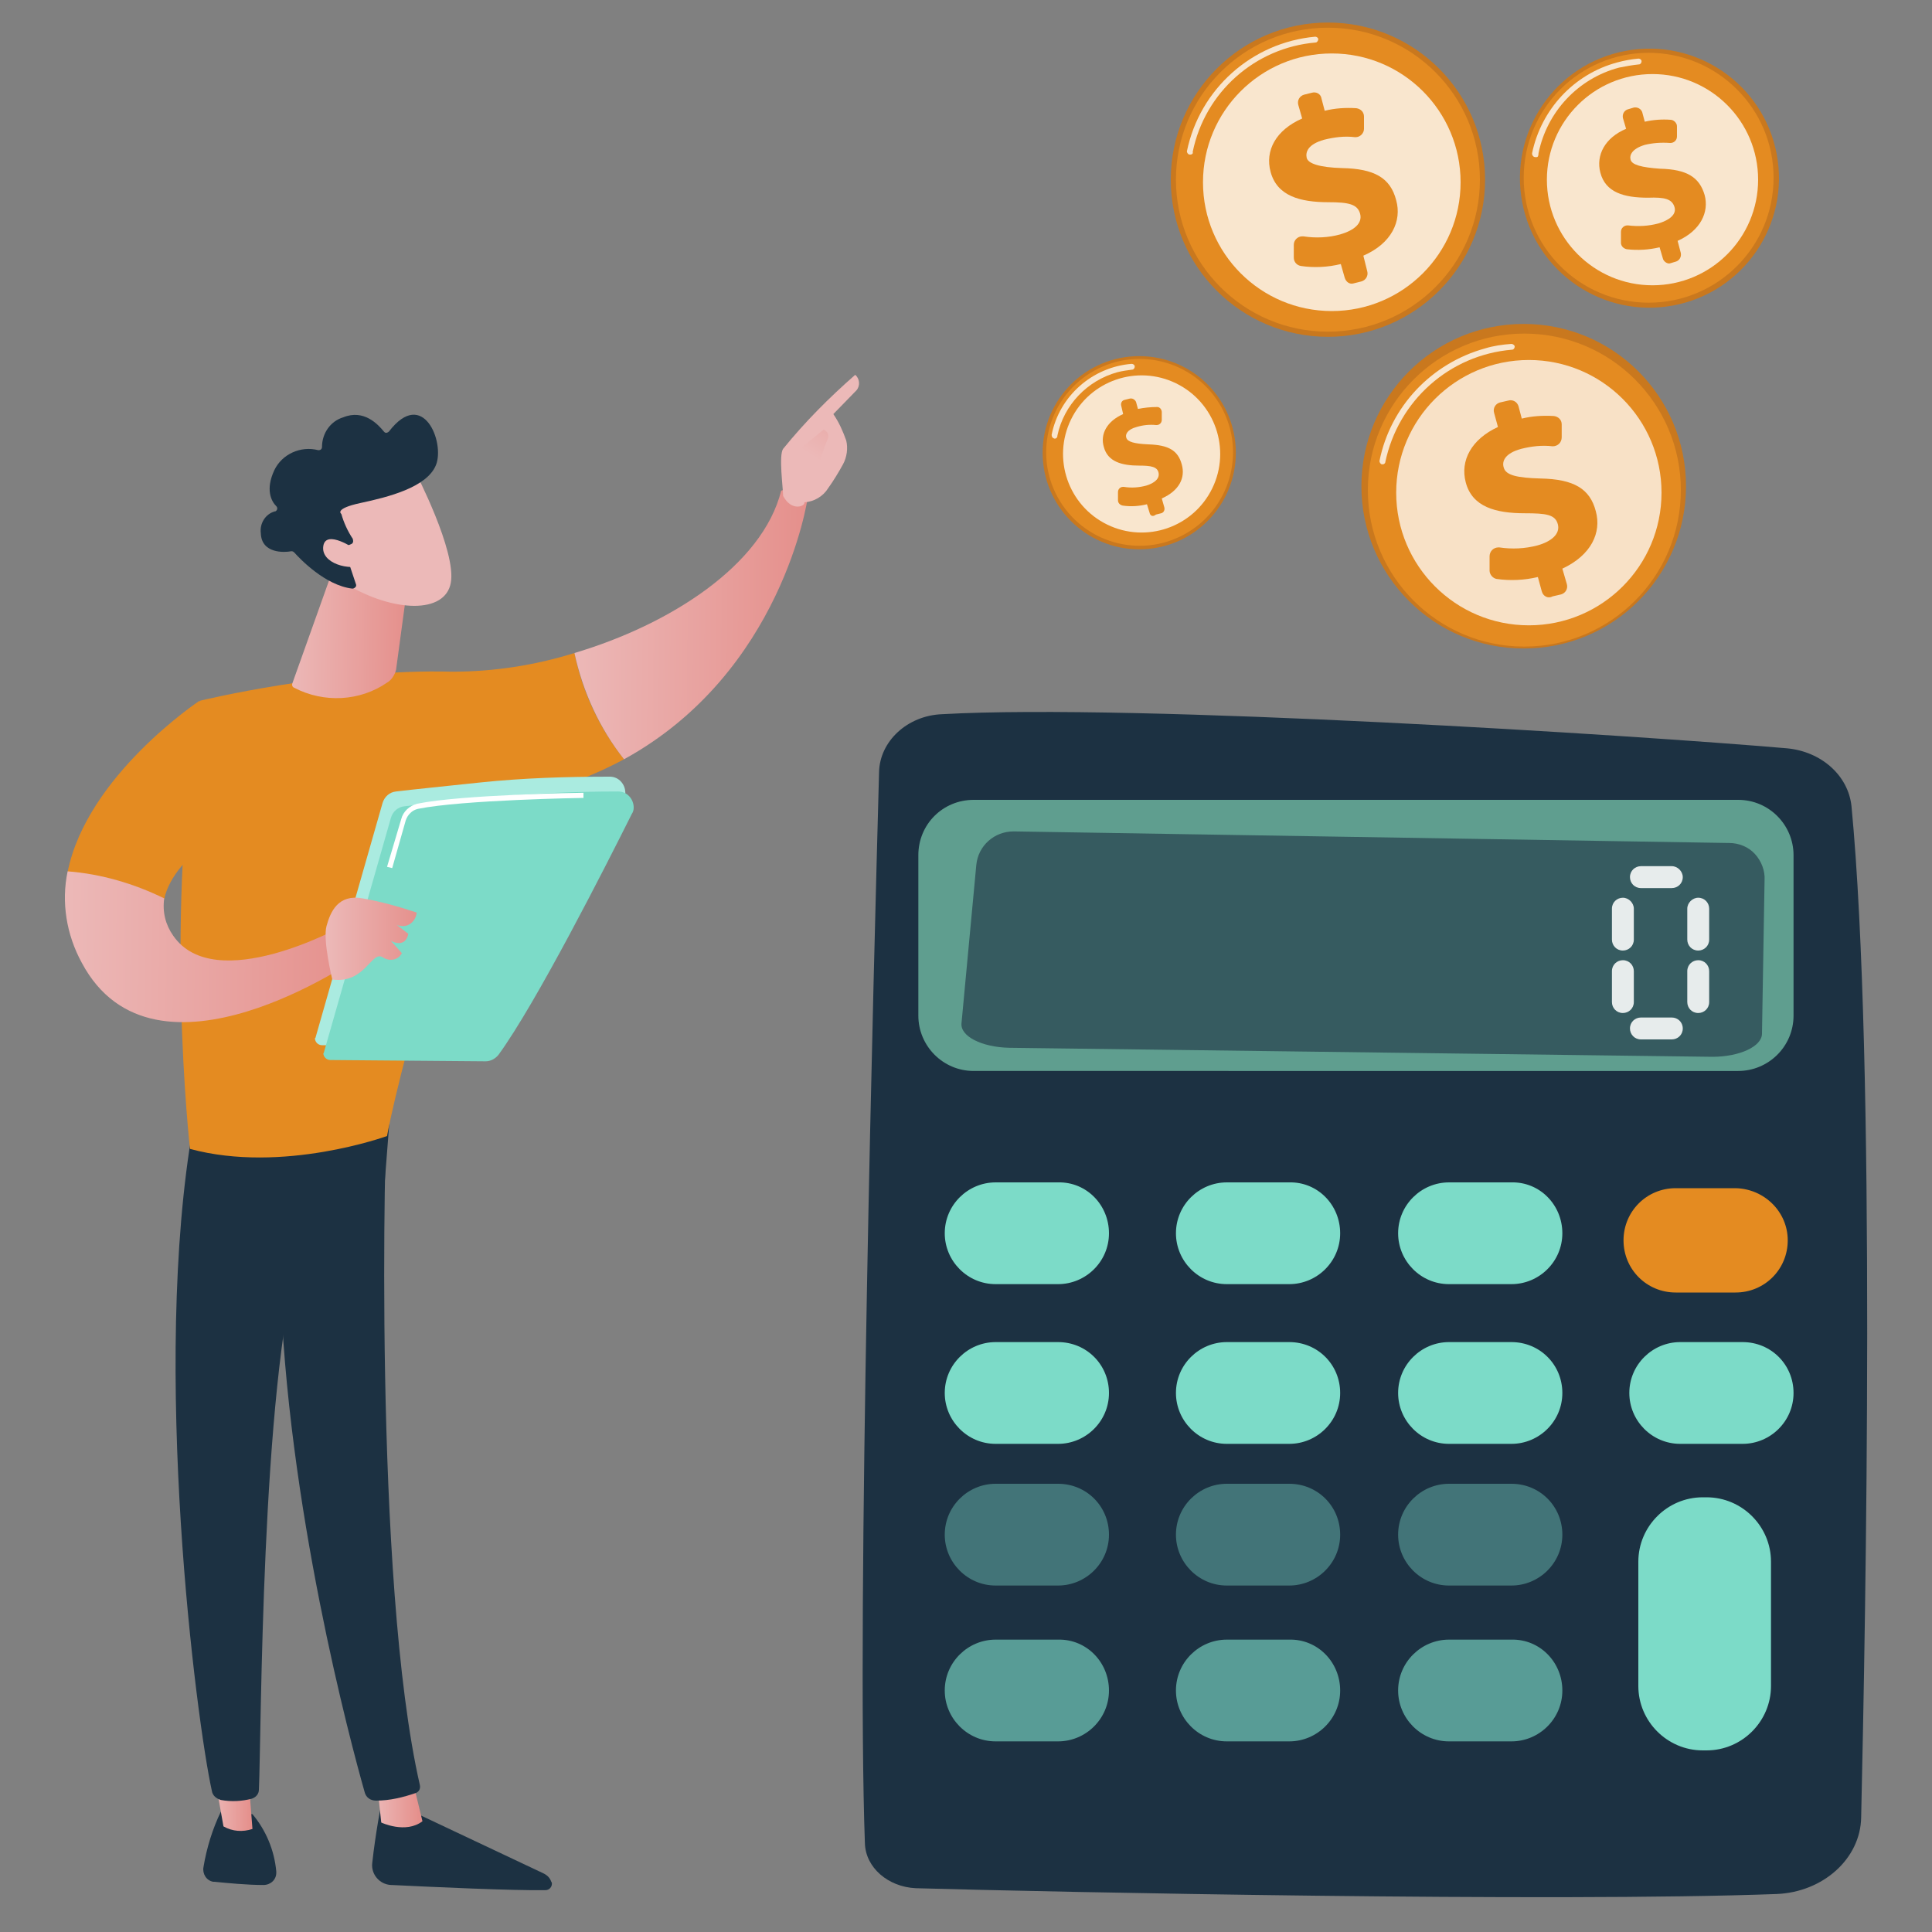
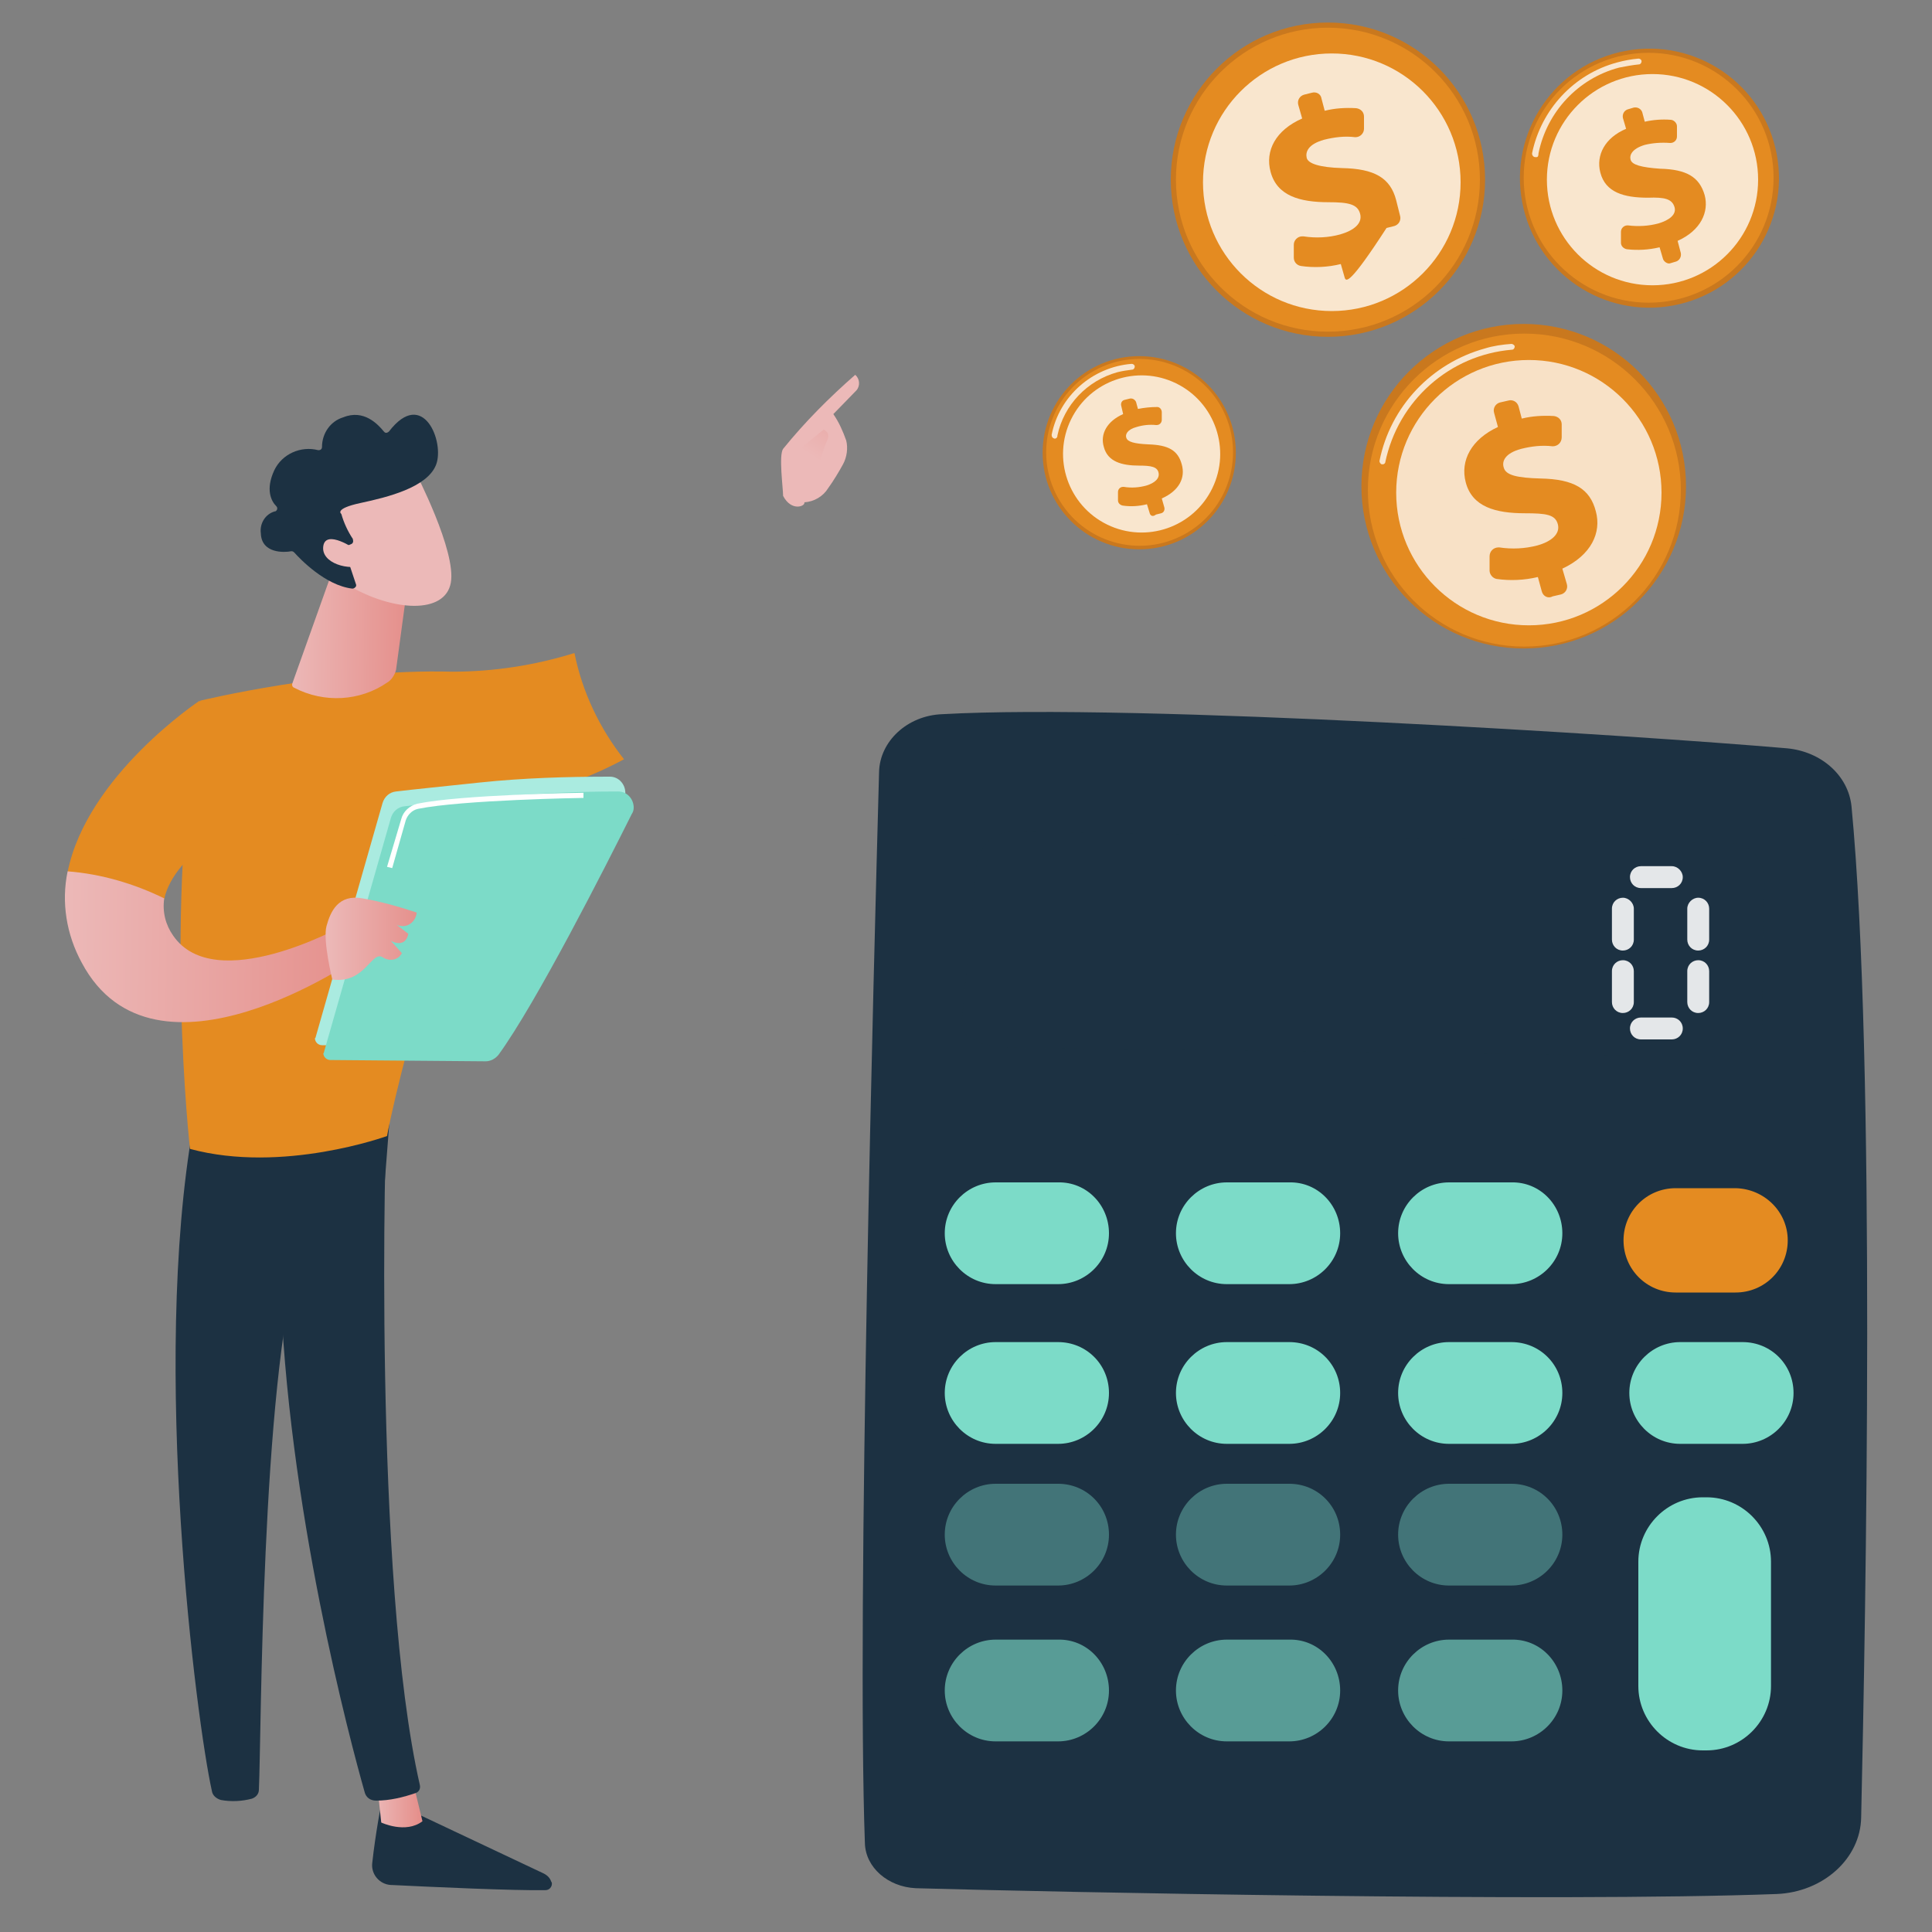
<svg xmlns="http://www.w3.org/2000/svg" version="1.1" id="Camada_1" x="0px" y="0px" width="300px" height="300px" viewBox="0 0 300 300" style="enable-background:new 0 0 300 300;" xml:space="preserve">
  <rect x="0" y="0" width="300" height="300" fill="#808080" stroke="none" />
  <style type="text/css">
	.st0{fill:#1C3142;}
	.st1{fill:#5F9E8F;}
	.st2{opacity:0.61;fill:#1C3142;enable-background:new    ;}
	.st3{fill:#7CDBC8;}
	.st4{fill:#E48B21;}
	.st5{opacity:0.63;}
	.st6{opacity:0.63;fill:#7CDBC8;enable-background:new    ;}
	.st7{opacity:0.88;}
	.st8{fill:#FFFFFF;}
	.st9{fill:#C9781E;}
	.st10{opacity:0.78;fill:#FFFFFF;enable-background:new    ;}
	.st11{opacity:0.74;fill:#FFFFFF;enable-background:new    ;}
	.st12{fill:url(#SVGID_1_);}
	.st13{fill:url(#SVGID_2_);}
	.st14{fill:url(#SVGID_3_);}
	.st15{fill:url(#SVGID_4_);}
	.st16{fill:url(#SVGID_5_);}
	.st17{fill:url(#SVGID_6_);}
	.st18{fill:url(#SVGID_7_);}
	.st19{fill:url(#SVGID_8_);}
	.st20{fill:url(#SVGID_9_);}
	.st21{fill:#AAEBE0;}
	.st22{fill:url(#SVGID_10_);}
</style>
  <title>ilustra-1</title>
  <path class="st0" d="M136.5,119.9c-0.8,29.3-3.5,130.4-2.2,166.3c0.1,3.8,3.6,6.8,7.9,7c21.2,0.6,99,2.2,133.7,0.9  c7.2-0.3,13-5.5,13.1-11.9c0.7-30.8,2.3-117.3-1.5-157c-0.5-4.8-4.7-8.5-10-9c-23.1-2-101.1-7-131.2-5.3  C140.9,111.1,136.6,115.1,136.5,119.9z" />
-   <path class="st1" d="M151.2,124.2h118.7c4.8,0,8.6,3.9,8.6,8.6v24.9c0,4.8-3.9,8.6-8.6,8.6H151.2c-4.8,0-8.6-3.9-8.6-8.6v-24.9  C142.6,128,146.4,124.2,151.2,124.2z" />
  <path class="st2" d="M272.5,132.6c-1-1.1-2.5-1.7-4-1.7l-111.1-1.8c-3,0-5.5,2.2-5.8,5.2l-2.3,24.6c-0.2,2,3.1,3.7,7.4,3.8  l109.2,1.4c4.2,0,7.7-1.6,7.7-3.6l0.4-23.8C274.1,135.2,273.5,133.7,272.5,132.6z" />
  <path class="st3" d="M172.2,191.5c0,4.4-3.6,7.9-7.9,7.9h-9.7c-4.4,0-7.9-3.6-7.9-7.9l0,0c0-4.4,3.6-7.9,7.9-7.9h9.7  C168.7,183.5,172.2,187.1,172.2,191.5z" />
  <path class="st3" d="M208.1,191.5c0,4.4-3.6,7.9-7.9,7.9h-9.7c-4.4,0-7.9-3.6-7.9-7.9l0,0c0-4.4,3.6-7.9,7.9-7.9h9.7  C204.6,183.5,208.1,187.1,208.1,191.5z" />
  <path class="st3" d="M242.6,191.5c0,4.4-3.6,7.9-7.9,7.9H225c-4.4,0-7.9-3.6-7.9-7.9l0,0c0-4.4,3.6-7.9,7.9-7.9h9.7  C239.1,183.5,242.6,187.1,242.6,191.5z" />
  <path class="st4" d="M277.6,192.6c0,4.5-3.6,8.1-8.1,8.1h-9.3c-4.5,0-8.1-3.6-8.1-8.1l0,0c0-4.5,3.6-8.1,8.1-8.1h9.3  C274,184.6,277.6,188.2,277.6,192.6z" />
  <path class="st3" d="M172.2,216.3c0,4.4-3.6,7.9-7.9,7.9h-9.7c-4.4,0-7.9-3.6-7.9-7.9l0,0c0-4.4,3.6-7.9,7.9-7.9h9.7  C168.7,208.4,172.2,211.9,172.2,216.3z" />
  <path class="st3" d="M208.1,216.3c0,4.4-3.6,7.9-7.9,7.9h-9.7c-4.4,0-7.9-3.6-7.9-7.9l0,0c0-4.4,3.6-7.9,7.9-7.9h9.7  C204.6,208.4,208.1,211.9,208.1,216.3z" />
  <path class="st3" d="M242.6,216.3c0,4.4-3.6,7.9-7.9,7.9H225c-4.4,0-7.9-3.6-7.9-7.9l0,0c0-4.4,3.6-7.9,7.9-7.9h9.7  C239.1,208.4,242.6,211.9,242.6,216.3z" />
  <path class="st3" d="M278.5,216.3c0,4.4-3.6,7.9-7.9,7.9h-9.7c-4.4,0-7.9-3.6-7.9-7.9l0,0c0-4.4,3.6-7.9,7.9-7.9h9.7  C275,208.4,278.5,211.9,278.5,216.3z" />
  <g class="st5">
    <path class="st6" d="M172.2,238.3c0,4.4-3.6,7.9-7.9,7.9h-9.7c-4.4,0-7.9-3.6-7.9-7.9l0,0c0-4.4,3.6-7.9,7.9-7.9h9.7   C168.7,230.4,172.2,233.9,172.2,238.3z" />
    <path class="st6" d="M208.1,238.3c0,4.4-3.6,7.9-7.9,7.9h-9.7c-4.4,0-7.9-3.6-7.9-7.9l0,0c0-4.4,3.6-7.9,7.9-7.9h9.7   C204.6,230.4,208.1,233.9,208.1,238.3z" />
    <path class="st6" d="M242.6,238.3c0,4.4-3.6,7.9-7.9,7.9H225c-4.4,0-7.9-3.6-7.9-7.9l0,0c0-4.4,3.6-7.9,7.9-7.9h9.7   C239.1,230.4,242.6,233.9,242.6,238.3z" />
  </g>
  <path class="st6" d="M172.2,262.5c0,4.4-3.6,7.9-7.9,7.9h-9.7c-4.4,0-7.9-3.6-7.9-7.9l0,0c0-4.4,3.6-7.9,7.9-7.9h9.7  C168.7,254.5,172.2,258.1,172.2,262.5z" />
  <path class="st6" d="M208.1,262.5c0,4.4-3.6,7.9-7.9,7.9h-9.7c-4.4,0-7.9-3.6-7.9-7.9l0,0c0-4.4,3.6-7.9,7.9-7.9h9.7  C204.6,254.5,208.1,258.1,208.1,262.5z" />
  <path class="st6" d="M242.6,262.5c0,4.4-3.6,7.9-7.9,7.9H225c-4.4,0-7.9-3.6-7.9-7.9l0,0c0-4.4,3.6-7.9,7.9-7.9h9.7  C239.1,254.5,242.6,258.1,242.6,262.5z" />
  <path class="st3" d="M264.4,232.5h0.6c5.5,0,10,4.5,10,10v19.3c0,5.5-4.5,10-10,10h-0.6c-5.5,0-10-4.5-10-10v-19.3  C254.4,237,258.9,232.5,264.4,232.5z" />
  <g class="st7">
    <path class="st8" d="M261.3,136.2c0,1-0.8,1.7-1.7,1.7c0,0,0,0,0,0h-4.8c-1,0-1.7-0.8-1.7-1.7c0,0,0,0,0,0l0,0c0-1,0.8-1.7,1.7-1.7   c0,0,0,0,0,0h4.8C260.5,134.5,261.3,135.3,261.3,136.2C261.3,136.2,261.3,136.2,261.3,136.2z" />
    <path class="st8" d="M261.3,159.7c0,1-0.8,1.7-1.7,1.7c0,0,0,0,0,0h-4.8c-1,0-1.7-0.8-1.7-1.7c0,0,0,0,0,0l0,0c0-1,0.8-1.7,1.7-1.7   c0,0,0,0,0,0h4.8C260.5,158,261.3,158.7,261.3,159.7C261.3,159.7,261.3,159.7,261.3,159.7z" />
    <path class="st8" d="M253.7,145.9c0,1-0.8,1.7-1.7,1.7l0,0c-1,0-1.7-0.8-1.7-1.7c0,0,0,0,0,0v-4.8c0-1,0.8-1.7,1.7-1.7l0,0   c0.9,0,1.7,0.8,1.7,1.7V145.9z" />
    <path class="st8" d="M253.7,155.6c0,1-0.8,1.7-1.7,1.7l0,0c-1,0-1.7-0.8-1.7-1.7c0,0,0,0,0,0v-4.8c0-1,0.8-1.7,1.7-1.7l0,0l0,0   c1,0,1.7,0.8,1.7,1.7V155.6z" />
    <path class="st8" d="M265.4,145.9c0,1-0.8,1.7-1.7,1.7c0,0,0,0,0,0l0,0c-1,0-1.7-0.8-1.7-1.7v-4.8c0-0.9,0.8-1.7,1.7-1.7l0,0   c1,0,1.7,0.8,1.7,1.7V145.9z" />
    <path class="st8" d="M265.4,155.6c0,1-0.8,1.7-1.7,1.7c0,0,0,0,0,0l0,0c-1,0-1.7-0.8-1.7-1.7v-4.8c0-1,0.8-1.7,1.7-1.7l0,0   c1,0,1.7,0.8,1.7,1.7l0,0V155.6z" />
  </g>
  <circle class="st9" cx="176.9" cy="70.3" r="15" />
  <ellipse transform="matrix(0.876 -0.483 0.483 0.876 -11.961 94.1)" class="st4" cx="176.9" cy="70.3" rx="14.5" ry="14.5" />
  <path class="st10" d="M163.9,68.1c-0.1,0-0.2,0-0.2,0c-0.3-0.1-0.4-0.3-0.4-0.6c0,0,0,0,0,0c1.2-6,6.3-10.5,12.4-11  c0.3,0,0.5,0.2,0.5,0.4c0,0.3-0.2,0.5-0.4,0.5c-0.8,0.1-1.5,0.2-2.3,0.4c-4.7,1.3-8.3,5.1-9.3,9.8C164.2,67.9,164.1,68,163.9,68.1z" />
  <ellipse transform="matrix(0.438 -0.899 0.899 0.438 36.233 199.003)" class="st10" cx="177.3" cy="70.5" rx="12.2" ry="12.2" />
  <path class="st4" d="M178.5,79.6l-0.4-1.3c-1.2,0.3-2.5,0.4-3.8,0.2c-0.4-0.1-0.7-0.4-0.7-0.8v-1.3c0-0.4,0.3-0.8,0.8-0.8  c0,0,0.1,0,0.1,0c1.2,0.2,2.4,0.1,3.5-0.2c1.3-0.4,2.1-1.1,1.9-2c-0.2-0.9-1.1-1.1-3-1.1c-2.7,0-4.9-0.6-5.5-2.9c-0.6-2,0.5-4,3-5.1  l-0.3-1.3c-0.1-0.4,0.1-0.8,0.5-0.9c0,0,0,0,0,0l0.8-0.2c0.4-0.1,0.8,0.1,1,0.5l0.3,1.1c1-0.2,2-0.3,3-0.3c0.4,0,0.7,0.4,0.7,0.8  v1.2c0,0.4-0.3,0.8-0.8,0.8c0,0-0.1,0-0.1,0c-1-0.1-2,0-3,0.3c-1.5,0.4-1.8,1.2-1.6,1.7c0.2,0.6,1.2,0.9,3.4,1  c3.1,0.1,4.6,0.9,5.2,3.1c0.6,2.1-0.4,4.1-3.1,5.3l0.4,1.4c0.1,0.4-0.1,0.8-0.5,0.9l-0.8,0.2C179,80.3,178.6,80.1,178.5,79.6  C178.5,79.6,178.5,79.6,178.5,79.6z" />
  <circle class="st9" cx="206.2" cy="27.9" r="24.4" />
  <circle class="st4" cx="206.2" cy="27.9" r="23.6" />
-   <path class="st10" d="M184.9,24c-0.1,0-0.1,0-0.2,0c-0.2,0-0.4-0.3-0.4-0.5c0,0,0,0,0,0c2-9.7,10.1-16.9,19.9-17.8  c0.3,0,0.5,0.2,0.5,0.4c0,0.2-0.2,0.5-0.4,0.5c-9.4,0.8-17.2,7.7-19.1,17C185.3,23.8,185.1,24,184.9,24z" />
  <circle class="st10" cx="206.8" cy="28.3" r="20" />
-   <path class="st4" d="M208.8,43.1l-0.6-2.1c-2,0.5-4.2,0.6-6.2,0.3c-0.6-0.1-1.1-0.6-1.1-1.3V38c0-0.7,0.6-1.3,1.3-1.3  c0.1,0,0.1,0,0.2,0c1.9,0.3,3.9,0.2,5.7-0.3c2.1-0.6,3.5-1.7,3.1-3.2c-0.4-1.5-1.8-1.8-4.9-1.8c-4.5,0-8-1-9-4.7  c-0.9-3.3,0.8-6.5,4.9-8.3l-0.6-2.1c-0.2-0.7,0.2-1.4,0.9-1.6l1.2-0.3c0.7-0.2,1.4,0.2,1.5,0.9c0,0,0,0,0,0l0.5,1.9  c1.6-0.4,3.2-0.5,4.9-0.4c0.7,0.1,1.2,0.6,1.2,1.3V20c0,0.7-0.6,1.3-1.3,1.3c0,0-0.1,0-0.1,0c-1.6-0.2-3.2,0-4.8,0.4  c-2.5,0.7-2.9,1.9-2.7,2.8c0.2,0.9,2,1.5,5.5,1.6c5,0.1,7.5,1.5,8.4,5c0.9,3.2-0.7,6.7-5.1,8.6l0.6,2.4c0.2,0.7-0.2,1.4-0.9,1.6  c0,0,0,0,0,0l-1.2,0.3C209.6,44.2,209,43.8,208.8,43.1z" />
+   <path class="st4" d="M208.8,43.1l-0.6-2.1c-2,0.5-4.2,0.6-6.2,0.3c-0.6-0.1-1.1-0.6-1.1-1.3V38c0-0.7,0.6-1.3,1.3-1.3  c0.1,0,0.1,0,0.2,0c1.9,0.3,3.9,0.2,5.7-0.3c2.1-0.6,3.5-1.7,3.1-3.2c-0.4-1.5-1.8-1.8-4.9-1.8c-4.5,0-8-1-9-4.7  c-0.9-3.3,0.8-6.5,4.9-8.3l-0.6-2.1c-0.2-0.7,0.2-1.4,0.9-1.6l1.2-0.3c0.7-0.2,1.4,0.2,1.5,0.9c0,0,0,0,0,0l0.5,1.9  c1.6-0.4,3.2-0.5,4.9-0.4c0.7,0.1,1.2,0.6,1.2,1.3V20c0,0.7-0.6,1.3-1.3,1.3c0,0-0.1,0-0.1,0c-1.6-0.2-3.2,0-4.8,0.4  c-2.5,0.7-2.9,1.9-2.7,2.8c0.2,0.9,2,1.5,5.5,1.6c5,0.1,7.5,1.5,8.4,5l0.6,2.4c0.2,0.7-0.2,1.4-0.9,1.6  c0,0,0,0,0,0l-1.2,0.3C209.6,44.2,209,43.8,208.8,43.1z" />
  <circle class="st9" cx="236.6" cy="75.5" r="25.2" />
  <circle class="st4" cx="236.7" cy="76.1" r="24.3" />
  <path class="st10" d="M214.8,72.1c-0.1,0-0.1,0-0.2,0c-0.2,0-0.4-0.3-0.4-0.5c0,0,0,0,0,0c1.7-8.5,8.1-15.2,16.4-17.5  c1.3-0.4,2.7-0.6,4.1-0.7c0.2,0,0.5,0.2,0.5,0.4c0,0,0,0,0,0c0,0.3-0.2,0.5-0.4,0.5c-9.7,0.8-17.7,7.9-19.7,17.5  C215.1,71.9,215,72,214.8,72.1z" />
  <circle class="st11" cx="237.4" cy="76.5" r="20.6" />
  <path class="st4" d="M239.4,91.8l-0.6-2.2c-2.1,0.5-4.3,0.6-6.4,0.3c-0.6-0.1-1.1-0.7-1.1-1.3v-2.2c0-0.8,0.6-1.4,1.4-1.4  c0,0,0.1,0,0.1,0c2,0.3,4,0.2,5.9-0.3c2.2-0.6,3.6-1.8,3.2-3.3c-0.4-1.5-1.8-1.7-5.1-1.7c-4.6,0-8.2-1-9.2-4.8  c-0.9-3.4,0.9-6.7,5-8.6l-0.6-2.2c-0.2-0.7,0.2-1.4,0.9-1.6l1.3-0.3c0.7-0.2,1.4,0.2,1.6,0.9l0.5,1.9c1.6-0.4,3.3-0.5,5-0.4  c0.7,0.1,1.2,0.6,1.2,1.3v2c0,0.8-0.6,1.4-1.4,1.4c-1.7-0.2-3.3,0-4.9,0.4c-2.6,0.7-3,2-2.7,2.9c0.3,1.2,2.1,1.6,5.7,1.7  c5.2,0.1,7.7,1.6,8.6,5.1c0.9,3.3-0.7,6.8-5.2,8.9l0.7,2.4c0.2,0.7-0.2,1.4-0.9,1.6l-1.3,0.3C240.4,93,239.6,92.6,239.4,91.8  C239.4,91.8,239.4,91.8,239.4,91.8z" />
  <ellipse transform="matrix(0.983 -0.186 0.186 0.983 -0.655 48.152)" class="st9" cx="256" cy="27.6" rx="20.1" ry="20.1" />
  <circle class="st4" cx="256" cy="27.6" r="19.4" />
  <path class="st10" d="M238.6,24.4h-0.2c-0.3,0-0.5-0.3-0.5-0.5c0,0,0-0.1,0-0.1c1.4-6.8,6.5-12.3,13.2-14.1c1.1-0.3,2.2-0.5,3.3-0.6  c0.3,0,0.5,0.2,0.5,0.4c0,0,0,0,0,0c0,0.3-0.2,0.5-0.4,0.5c0,0,0,0,0,0c-1,0.1-2.1,0.3-3.1,0.5c-6.4,1.7-11.2,6.9-12.5,13.3  C238.9,24.2,238.8,24.4,238.6,24.4z" />
  <circle class="st10" cx="256.6" cy="27.9" r="16.4" />
  <path class="st4" d="M258.2,40.1l-0.5-1.7c-1.7,0.4-3.4,0.5-5.1,0.3c-0.5-0.1-0.9-0.5-0.9-1v-1.7c0-0.6,0.5-1,1-1c0,0,0.1,0,0.1,0  c1.6,0.2,3.2,0.1,4.7-0.3c1.7-0.5,2.9-1.4,2.5-2.6s-1.5-1.5-4.1-1.4c-3.7,0-6.6-0.8-7.4-3.9c-0.7-2.7,0.7-5.4,4-6.8l-0.5-1.7  c-0.1-0.6,0.2-1.1,0.7-1.3l1-0.3c0.6-0.1,1.1,0.2,1.3,0.7l0.4,1.5c1.3-0.3,2.7-0.4,4-0.3c0.5,0,1,0.5,1,1v1.6c0,0.6-0.5,1-1,1  c0,0-0.1,0-0.1,0c-1.3-0.1-2.7,0-3.9,0.3c-2,0.6-2.4,1.6-2.2,2.3c0.2,0.8,1.7,1.2,4.6,1.4c4.1,0.1,6.1,1.3,6.9,4.1  c0.7,2.6-0.6,5.5-4.2,7.1l0.5,1.9c0.1,0.6-0.2,1.1-0.7,1.3c0,0,0,0,0,0l-1,0.3C258.9,41,258.3,40.6,258.2,40.1z" />
  <path class="st0" d="M59.2,280.1c0,0-0.9,4.6-1.4,9.2c-0.2,1.7,1.1,3.3,2.9,3.4c0,0,0.1,0,0.1,0c6.1,0.3,19.2,0.9,23.9,0.8  c0.6,0,1-0.5,1-1c0-0.1,0-0.2-0.1-0.3l0,0c-0.2-0.6-0.6-1-1.2-1.3L63,280.8L59.2,280.1z" />
  <linearGradient id="SVGID_1_" gradientUnits="userSpaceOnUse" x1="25038.477" y1="196.904" x2="25045.508" y2="196.904" gradientTransform="matrix(1 9.424639e-03 9.424639e-03 -1 -24982.231 241)">
    <stop offset="0" style="stop-color:#ECB9B8" />
    <stop offset="1" style="stop-color:#E5908C" />
  </linearGradient>
  <path class="st12" d="M58.6,277.4l0.6,5.6c0,0,3.8,1.8,6.4-0.2l-1.5-6.2L58.6,277.4z" />
  <path class="st0" d="M60.1,172.9c-0.3,1.4-2.2,72.4,5.1,104.3c0.1,0.5-0.1,1-0.6,1.2c-2,0.7-4.1,1.2-6.2,1.2c-0.9,0-1.6-0.5-1.8-1.4  c-2.1-7.4-12.1-44.5-13.1-79.8c-1.1-39.5,0-1.4,0-1.4l1.1-24.4L60.1,172.9z" />
-   <path class="st0" d="M34.3,281.3c-1.3,2.7-2.2,5.6-2.7,8.6c-0.2,1,0.4,2.1,1.5,2.3c0.1,0,0.1,0,0.2,0c2,0.2,5.1,0.5,7.6,0.5  c1.1,0,2-0.8,2-1.9c0-0.1,0-0.1,0-0.2c-0.3-3.3-1.6-6.4-3.7-8.9L34.3,281.3z" />
  <linearGradient id="SVGID_2_" gradientUnits="userSpaceOnUse" x1="25013.115" y1="197.177" x2="25019.197" y2="197.177" gradientTransform="matrix(1 9.424639e-03 9.424639e-03 -1 -24982.231 241)">
    <stop offset="0" style="stop-color:#ECB9B8" />
    <stop offset="1" style="stop-color:#E5908C" />
  </linearGradient>
-   <path class="st13" d="M33.2,275.2l1.5,8.4c1.4,0.8,3,0.9,4.5,0.4l-0.7-9L33.2,275.2z" />
  <path class="st0" d="M30,174.8c-6.6,37.4,0.5,92.5,2.9,103.3c0.1,0.7,0.7,1.2,1.4,1.4c1.6,0.3,3.3,0.2,4.8-0.2  c0.6-0.2,1.1-0.7,1.1-1.4c0.4-8.7,0.3-62.2,6.3-83.3c0.3-1.1,1-2,1.9-2.6l11.3-7.9l1-12.9L30,174.8z" />
  <path class="st4" d="M70.2,104.3c-18.6-0.5-39.1,4.5-39.1,4.5c-5.8,32.3-1.6,69.6-1.6,69.6c14.4,3.9,30.6-2,30.6-2  c2.5-13.5,14-51.5,14-51.5c8-0.8,15.7-3.2,22.8-7c-3.8-4.8-6.5-10.5-7.7-16.5C83.1,103.3,76.7,104.3,70.2,104.3z" />
  <linearGradient id="SVGID_3_" gradientUnits="userSpaceOnUse" x1="25067.441" y1="380.49" x2="25103.394" y2="380.49" gradientTransform="matrix(1 9.424639e-03 9.424639e-03 -1 -24982.231 241)">
    <stop offset="0" style="stop-color:#ECB9B8" />
    <stop offset="1" style="stop-color:#E5908C" />
  </linearGradient>
-   <path class="st14" d="M125.4,77.4c-1-1.3-2.6-1.8-4.1-1.2C118.4,87.8,104,97,89.2,101.4c1.3,6,3.9,11.7,7.7,16.5  C121.5,104.4,125.4,77.4,125.4,77.4z" />
  <linearGradient id="SVGID_4_" gradientUnits="userSpaceOnUse" x1="-19203.238" y1="388.453" x2="-19179.107" y2="333.567" gradientTransform="matrix(-1 -1.000000e-02 1.000000e-02 -1 -19094.525 297.667)">
    <stop offset="0" style="stop-color:#ECB9B8" />
    <stop offset="1" style="stop-color:#E5908C" />
  </linearGradient>
  <path class="st15" d="M124.9,78c0.2,0.6-2,1.5-3.3-1c0-1.2-0.7-6.3,0-7.3c3.4-4.2,7.2-8,11.2-11.5c0.7,0.6,0.8,1.7,0.2,2.4l-3.6,3.7  c0.9,1.3,1.5,2.7,2,4.1c0.3,1.2,0.1,2.6-0.5,3.7c-0.6,1.1-1.5,2.6-2.3,3.7C127.8,77.1,126.4,77.9,124.9,78z" />
  <linearGradient id="SVGID_5_" gradientUnits="userSpaceOnUse" x1="25105.494" y1="405.885" x2="25115.549" y2="421.366" gradientTransform="matrix(1 9.424639e-03 9.424639e-03 -1 -24982.231 241)">
    <stop offset="0" style="stop-color:#ECB9B8" />
    <stop offset="1" style="stop-color:#E5908C" />
  </linearGradient>
  <path class="st16" d="M127.9,66.7l-3.3,2.7l-1,2.7l2.9,3.2c0.4-2.2,1-4.5,1.8-6.6C128.9,67.6,128.6,67.1,127.9,66.7z" />
  <path class="st4" d="M38,126.9l-7-18.1c0,0-17.5,11.6-20.5,26.6c5.2,0.4,10.3,1.8,15,4.2C27,132.5,38,126.9,38,126.9z" />
  <linearGradient id="SVGID_6_" gradientUnits="userSpaceOnUse" x1="24988.781" y1="329.58" x2="25034.312" y2="329.58" gradientTransform="matrix(1 9.424639e-03 9.424639e-03 -1 -24982.231 241)">
    <stop offset="0" style="stop-color:#ECB9B8" />
    <stop offset="1" style="stop-color:#E5908C" />
  </linearGradient>
  <path class="st17" d="M53,143.9c0,0-19.6,10.8-26.1,1.4c-1.2-1.7-1.7-3.7-1.4-5.8c-4.7-2.3-9.8-3.8-15-4.2c-1,4.8-0.2,9.8,2.2,14.2  c11.3,21.2,42.9-0.8,42.9-0.8L53,143.9z" />
  <linearGradient id="SVGID_7_" gradientUnits="userSpaceOnUse" x1="25023.705" y1="378.211" x2="25041.713" y2="378.211" gradientTransform="matrix(1 9.424639e-03 9.424639e-03 -1 -24982.231 241)">
    <stop offset="0" style="stop-color:#ECB9B8" />
    <stop offset="1" style="stop-color:#E5908C" />
  </linearGradient>
  <path class="st18" d="M51.5,89l-6.1,17.1c-0.1,0.3,0,0.6,0.3,0.7c4.6,2.4,10.2,2.1,14.4-0.8c0.7-0.4,1.2-1.2,1.4-2l2-14.8L51.5,89z" />
  <linearGradient id="SVGID_8_" gradientUnits="userSpaceOnUse" x1="12401.578" y1="-14492.14" x2="12394.856" y2="-14469.963" gradientTransform="matrix(0.75 -0.66 -0.66 -0.75 -18839.768 -2622.456)">
    <stop offset="0" style="stop-color:#ECB9B8" />
    <stop offset="1" style="stop-color:#E5908C" />
  </linearGradient>
  <path class="st19" d="M64.5,73.3c0,0,6.4,12.3,5.5,17.2c-0.9,4.9-8.9,4.5-15.9,0.4l-4.7-13.3L64.5,73.3z" />
  <path class="st0" d="M54.5,84.5c0.3-0.1,0.4-0.4,0.3-0.7c0,0,0-0.1,0-0.1c-0.8-1.2-1.4-2.5-1.8-3.9c0,0-1.2-0.8,3-1.7  s10.3-2.4,11.7-5.9s-2-12.1-7.3-5.2c-0.2,0.2-0.5,0.3-0.7,0.1c0,0-0.1-0.1-0.1-0.1c-0.9-1.1-3.1-3.5-6.3-2.2c-2,0.6-3.3,2.5-3.3,4.6  c0,0.3-0.2,0.5-0.5,0.5c0,0-0.1,0-0.1,0c-2.7-0.7-5.6,0.6-6.8,3.1c-1.4,3-0.5,4.8,0.3,5.6c0.2,0.2,0.2,0.5,0,0.7  c-0.1,0.1-0.1,0.1-0.2,0.1c-1.5,0.4-2.4,1.9-2.2,3.4c0.1,3.2,3.7,3,4.7,2.8c0.2,0,0.3,0,0.5,0.2c0.9,1,4.8,5.1,9,5.6  c0.3,0,0.5-0.2,0.6-0.4c0-0.1,0-0.2,0-0.2l-1.8-5.4c-0.1-0.2,0-0.5,0.3-0.6L54.5,84.5z" />
  <linearGradient id="SVGID_9_" gradientUnits="userSpaceOnUse" x1="12394.652" y1="-14492.06" x2="12388.6" y2="-14472.111" gradientTransform="matrix(0.75 -0.66 -0.66 -0.75 -18839.768 -2622.456)">
    <stop offset="0" style="stop-color:#ECB9B8" />
    <stop offset="1" style="stop-color:#E5908C" />
  </linearGradient>
  <path class="st20" d="M55.2,85.3c0,0-4.6-3.2-5-0.5c-0.4,2.7,4.1,3.9,6.4,2.9L55.2,85.3z" />
  <path class="st21" d="M49,161.1l10.4-36.4c0.3-1,1.1-1.7,2.1-1.8c2.5-0.3,7.4-0.8,13.1-1.4c6.7-0.7,13.4-0.9,20.1-0.9  c1.4,0,2.4,1.2,2.4,2.5c0,0.4-0.1,0.7-0.3,1c-4.1,8.2-14.8,29.3-20.7,37.4c-0.5,0.6-1.2,1-2,1l-24.1-0.2c-0.6,0-1.1-0.5-1.1-1.1  C49,161.2,49,161.1,49,161.1z" />
  <path class="st3" d="M50.3,163.4L60.7,127c0.3-1,1.1-1.7,2.1-1.8c2.5-0.3,7.4-0.8,13.1-1.4c6.7-0.6,13.4-0.9,20.1-0.9  c1.4,0,2.4,1.2,2.4,2.5c0,0.4-0.1,0.7-0.3,1c-4.1,8.2-14.8,29.3-20.7,37.4c-0.5,0.6-1.2,1-2,1l-24.1-0.2c-0.6,0-1.1-0.5-1.1-1.1  C50.3,163.6,50.3,163.5,50.3,163.4z" />
  <linearGradient id="SVGID_10_" gradientUnits="userSpaceOnUse" x1="24742.166" y1="137.162" x2="24756.396" y2="137.162" gradientTransform="matrix(1 0 0 -1 -24691.59 282.89)">
    <stop offset="0" style="stop-color:#ECB9B8" />
    <stop offset="1" style="stop-color:#E5908C" />
  </linearGradient>
  <path class="st22" d="M51.6,152.1c0,0-1.5-6.1-0.9-8.3c0.6-2.2,1.8-5,5.6-4.3c2.9,0.5,5.7,1.3,8.4,2.2c-0.1,1.2-1.1,2.2-2.3,2.1  c-0.3,0-0.6-0.1-0.8-0.2l1.8,1.4c0,0-0.3,2.3-2.7,1.1l1.7,1.9c-0.5,1-1.7,1.3-2.7,0.8c-0.1,0-0.1-0.1-0.2-0.1  C57.7,147.4,56.8,152.8,51.6,152.1z" />
  <path class="st8" d="M60.9,134.8l-0.8-0.2l2.2-7.4c0.3-1.2,1.3-2.1,2.5-2.4c6.8-1.4,25-1.7,25.8-1.7v0.8c-0.2,0-18.8,0.3-25.7,1.7  c-0.9,0.2-1.6,0.9-1.9,1.8L60.9,134.8z" />
</svg>